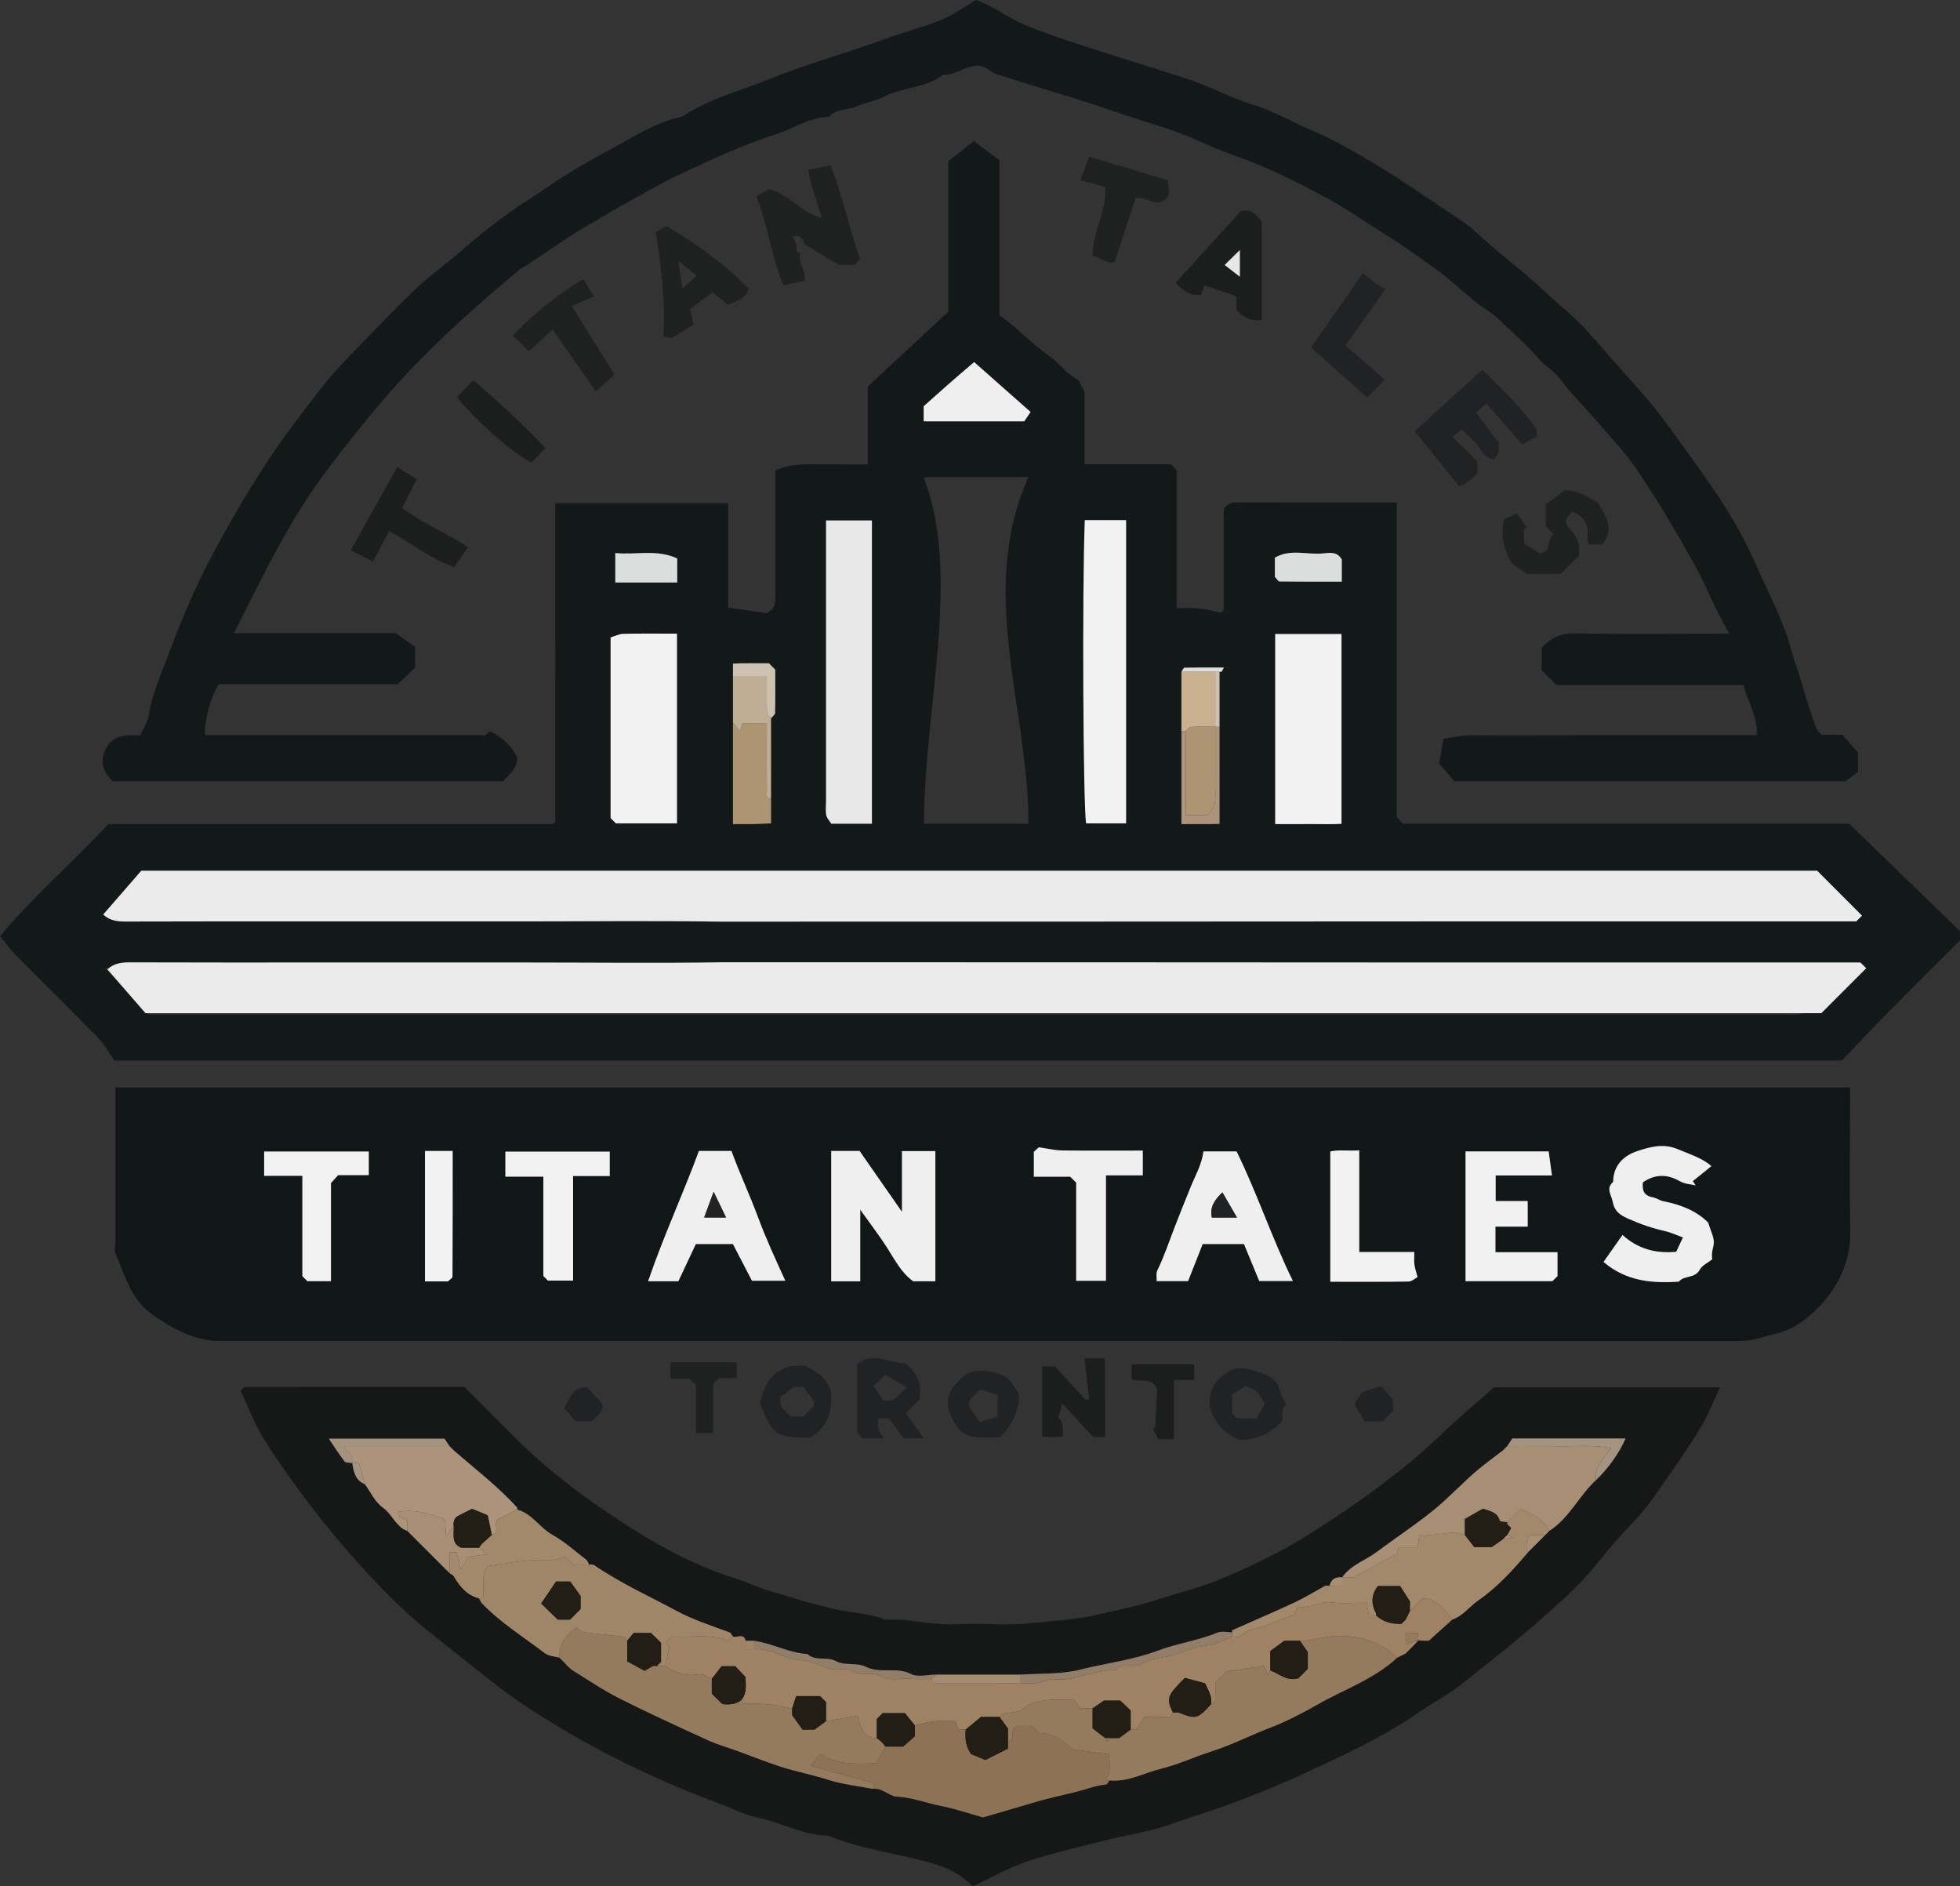
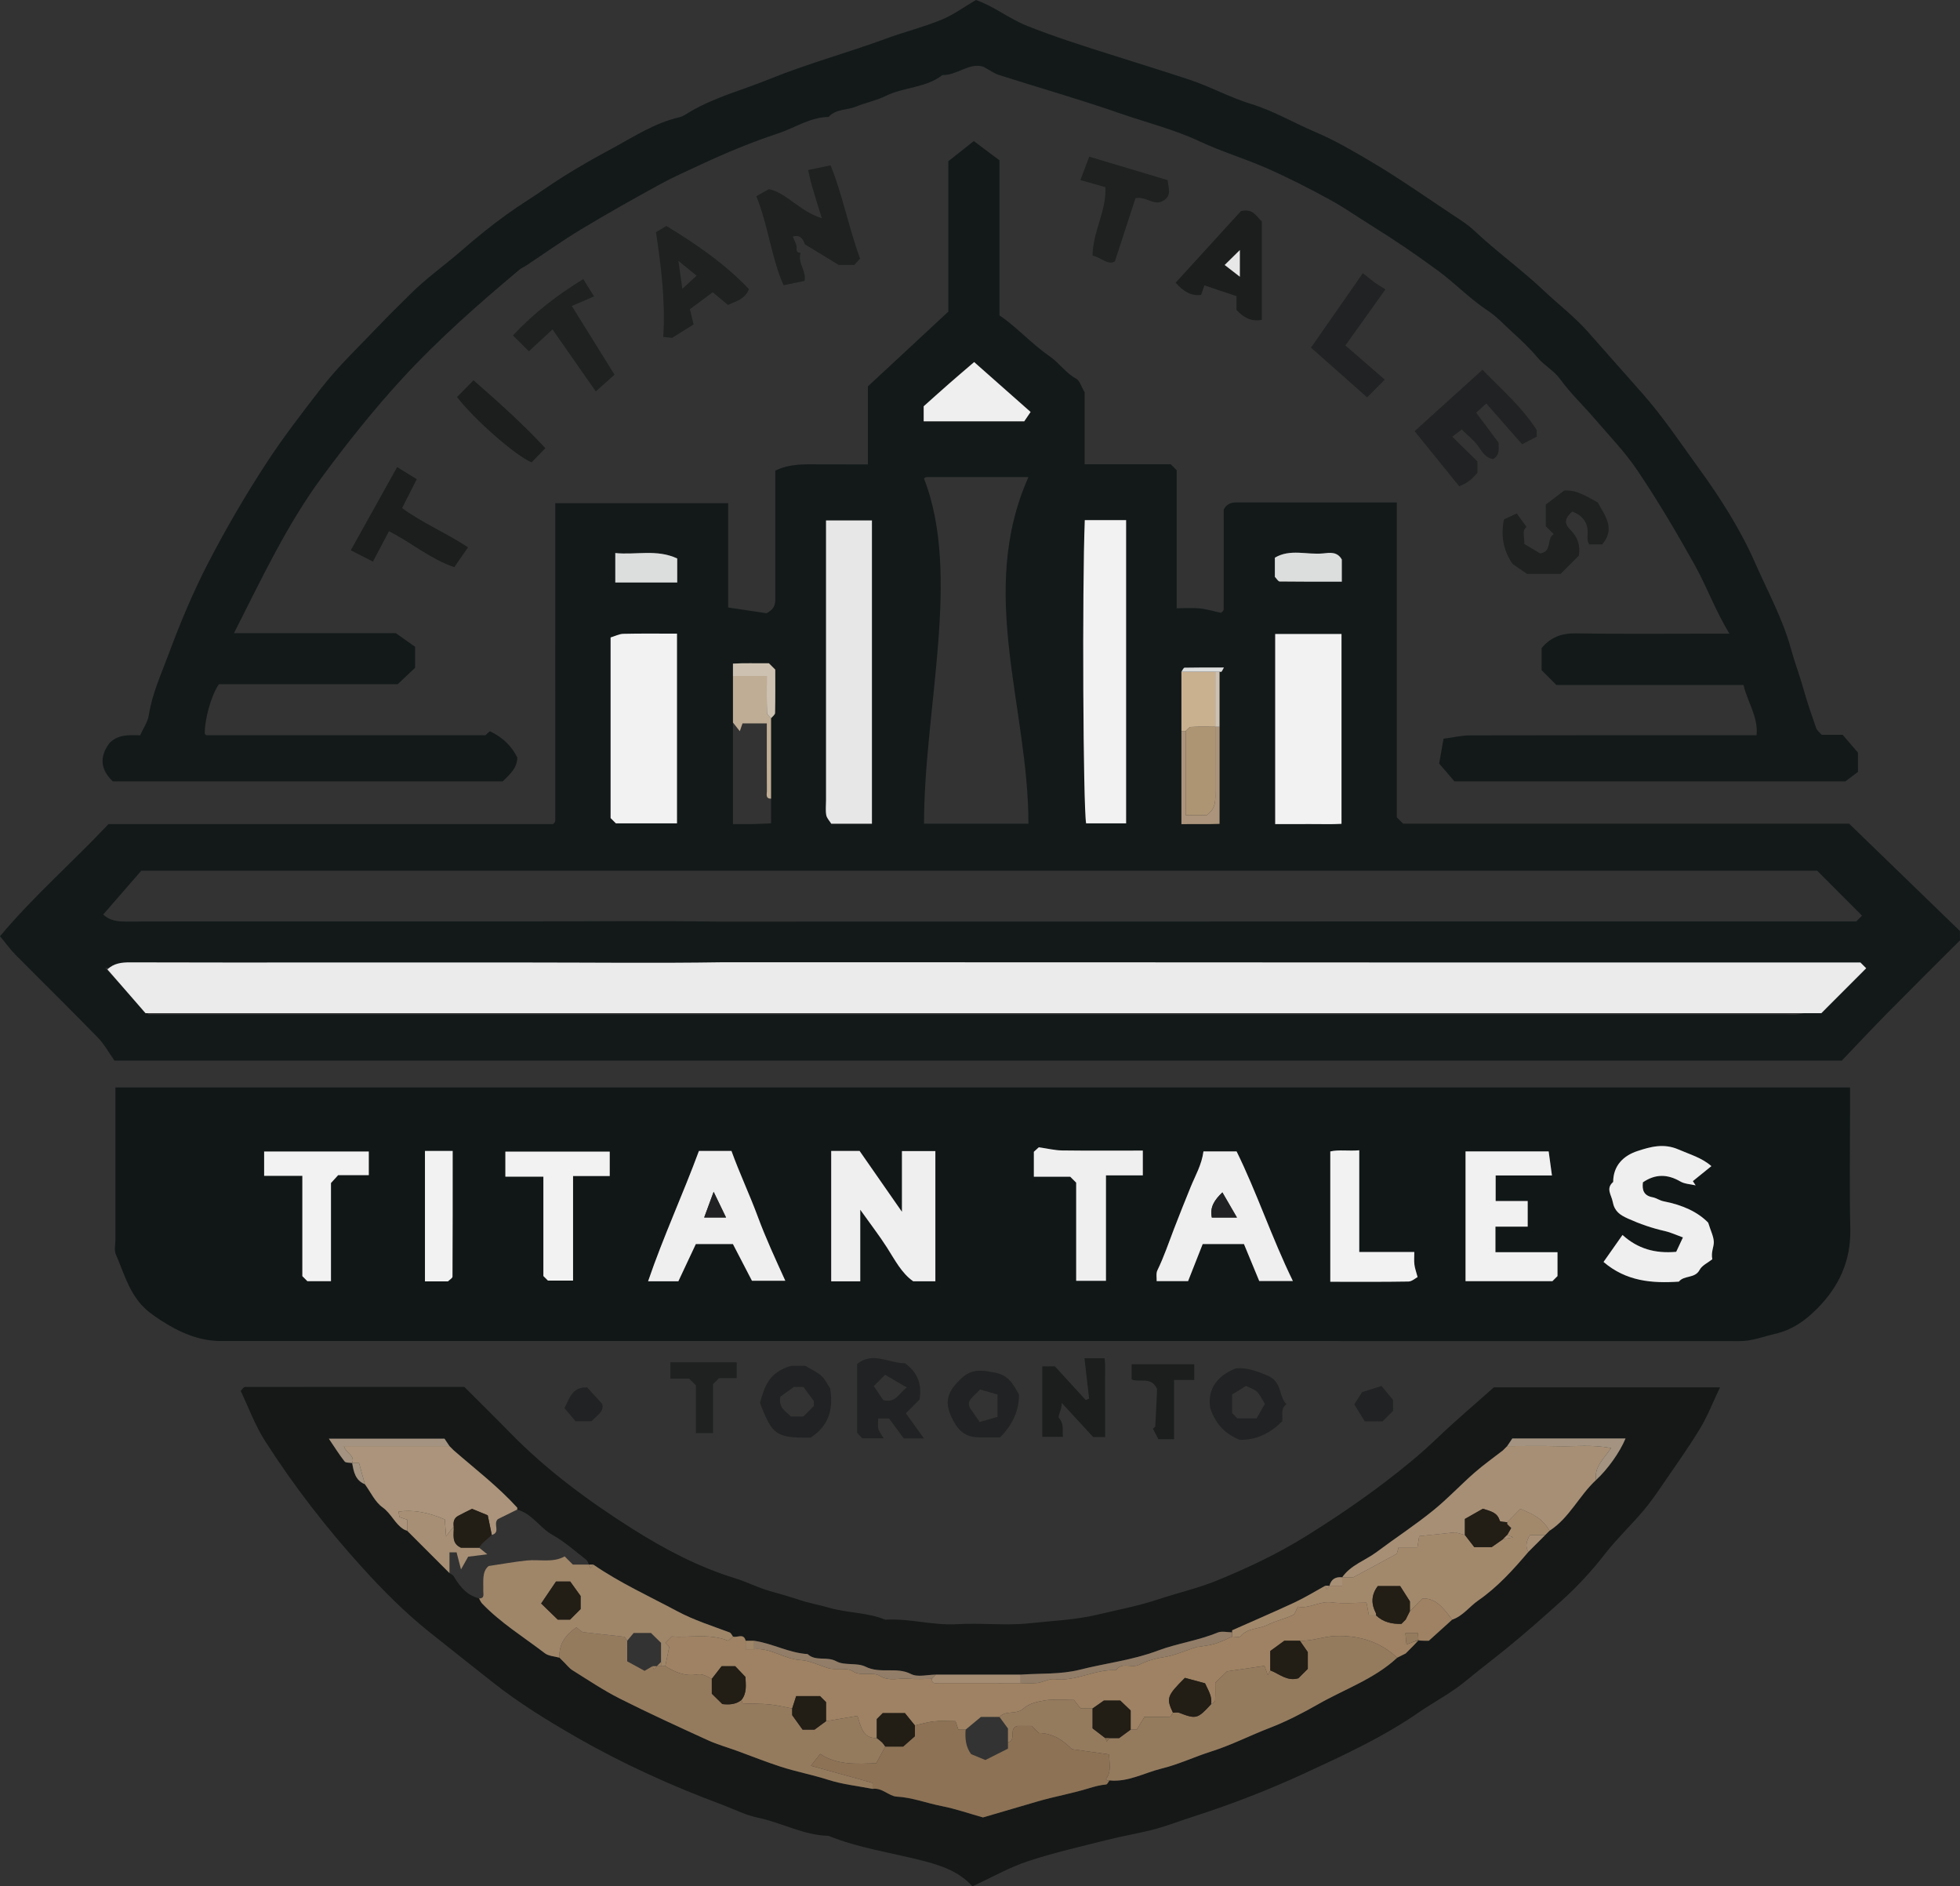
<svg xmlns="http://www.w3.org/2000/svg" id="Layer_2" data-name="Layer 2" viewBox="0 0 413.076 397.451">
  <rect x="0" y="0" width="413.076" height="397.451" fill="#333333" stroke="none" />
  <defs>
    <style>
      .cls-1 {
        fill: #f2f2f2;
      }

      .cls-1, .cls-2, .cls-3, .cls-4, .cls-5, .cls-6, .cls-7, .cls-8, .cls-9, .cls-10, .cls-11, .cls-12, .cls-13, .cls-14, .cls-15, .cls-16, .cls-17, .cls-18, .cls-19, .cls-20, .cls-21, .cls-22, .cls-23, .cls-24, .cls-25, .cls-26, .cls-27 {
        stroke-width: 0px;
      }

      .cls-2 {
        fill: #a39380;
      }

      .cls-3 {
        fill: #957b5e;
      }

      .cls-4 {
        fill: #a3896c;
      }

      .cls-5 {
        fill: #1b1e1d;
      }

      .cls-6 {
        fill: #151817;
      }

      .cls-7 {
        fill: #212223;
      }

      .cls-8 {
        fill: #221d15;
      }

      .cls-9 {
        fill: #1e2120;
      }

      .cls-10 {
        fill: #131919;
      }

      .cls-11 {
        fill: #111717;
      }

      .cls-12 {
        fill: #c9b08f;
      }

      .cls-13 {
        fill: #dcdddd;
      }

      .cls-14 {
        fill: #bfad95;
      }

      .cls-15 {
        fill: #a48c73;
      }

      .cls-16 {
        fill: #a78f75;
      }

      .cls-17 {
        fill: #ad9574;
      }

      .cls-18 {
        fill: #ab947b;
      }

      .cls-19 {
        fill: #cdc2b1;
      }

      .cls-20 {
        fill: #927d68;
      }

      .cls-21 {
        fill: #9e8263;
      }

      .cls-22 {
        fill: #8d7255;
      }

      .cls-23 {
        fill: #9f8669;
      }

      .cls-24 {
        fill: #f1f1f1;
      }

      .cls-25 {
        fill: #e8e7e7;
      }

      .cls-26 {
        fill: #ebebeb;
      }

      .cls-27 {
        fill: #f0eff0;
      }
    </style>
  </defs>
  <g id="Layer_1-2" data-name="Layer 1">
    <path class="cls-10" d="M0,197.266c7.164-8.563,15.452-15.724,22.864-23.634h93.689c.107-.099.235-.185.317-.302.076-.109.148-.252.148-.38.006-22.261.006-44.523.006-66.932h36.436v21.977c3.08.462,5.865.88,8.083,1.212,2.103-1.059,1.848-2.459,1.848-3.77,0-8.761,0-17.521,0-26.268,3.114-1.553,6.436-1.343,9.735-1.327,3.235.016,6.469.003,9.789.003v-16.44c5.627-5.227,11.312-10.51,16.95-15.748v-31.69c1.63-1.29,3.391-2.683,5.362-4.244,1.946,1.455,3.756,2.808,5.418,4.05v32.678c3.686,2.48,6.735,5.978,10.557,8.604,1.996,1.372,3.382,3.53,5.619,4.74.734.397,1.03,1.602,1.768,2.846v15.176h18.144l1.255,1.255v29.086c1.717,0,3.317-.128,4.886.037,1.522.159,3.013.619,4.447.931.199-.17.328-.249.413-.361.081-.106.163-.247.164-.373.008-7.111.007-14.221.007-21.046.844-1.519,1.99-1.496,3.216-1.493,10.985.028,21.97.016,33.262.016v66.345c.622.622.937.937,1.335,1.335h93.995c7.672,7.43,15.589,15.097,23.343,22.607l.018,1.973c-4.962,4.962-10.12,10.069-15.217,15.235-3.174,3.216-6.259,6.52-9.694,10.109H24.123c-1.219-1.716-2.164-3.483-3.509-4.862-5.702-5.85-11.539-11.57-17.287-17.376-1.09-1.101-2.003-2.377-3.328-3.969ZM257.014,141.535c.144,0,.35.06.42-.012.151-.156.232-.379.512-.879-2.887,0-5.589-.021-8.289.039-.229.005-.445.556-.667.853v32.117c2.879-.064,5.466.05,8.025-.073v-32.045ZM162.498,151.342c.297-.374.843-.742.852-1.122.07-3.057.039-6.117.039-9.132-.457-.457-.87-.869-1.343-1.343-2.492.051-5.053-.079-7.573.079v33.807c1.592,0,2.905.02,4.217-.006,1.276-.025,2.551-.095,3.808-.144v-5.2c0-5.647,0-11.294,0-16.94ZM225.932,194.177c53.639-.055,107.278-.038,160.917-.038h4.36l1.215-1.215c-3.139-3.143-6.278-6.286-9.45-9.463H29.775c-2.645,3.042-5.394,6.204-8.024,9.227,1.378,1.3,3.001,1.485,4.776,1.479,13.818-.052,27.637-.028,41.455-.028h41.901c13.818,0,27.639-.167,41.454.047M180.557,203.815c-51.393.245-102.788.131-154.182.131h-4.196c3.383,3.636,6.387,6.866,9.124,9.808h345.039c.891,0,1.812.142,2.667-.034,1.206-.248,2.688-.4,3.482-1.176,2.594-2.533,5.567-4.763,7.599-8.598h-4.829c-49.612,0-99.224.022-148.836-.039l-55.868-.092ZM216.744,173.555c0-24.556-10.809-48.742,0-73.034-7.251,0-14.358,0-21.465.006-.128,0-.271.072-.38.148-.117.082-.202.209-.155.158,7.906,20.35,0,48.483,0,72.721h22ZM183.762,173.553v-63.894h-9.673v58.976c0,1.039-.13,2.1.047,3.107.113.642.683,1.203,1.055,1.811h8.571ZM268.752,133.587v40.045c2.497,0,4.852.016,7.206-.004,2.313-.02,4.636.084,6.768-.048v-39.993h-13.974ZM237.33,109.592h-8.706c-.573,14.432-.351,60.159.278,63.886h8.428v-63.886ZM129.8,173.48h12.877v-39.969c-3.904,0-7.605-.053-11.302.037-.916.022-1.821.507-2.689.767v38.052l1.114,1.114ZM194.67,88.773h21.192c.461-.679.848-1.249,1.338-1.972-4.067-3.595-7.967-7.042-11.896-10.515-1.876,1.614-3.634,3.103-5.366,4.622-1.852,1.624-3.68,3.275-5.268,4.691v3.173ZM282.792,117.892c-.964-1.726-2.548-1.434-3.946-1.292-3.371.344-6.948-1.022-10.165.905v4.043c.386.386.695.966,1.011.97,4.34.06,8.68.04,13.1.04v-4.667ZM142.727,122.737v-5.067c-4.309-2.015-8.681-.7-13.053-1.147v6.214h13.053Z" />
    <path class="cls-10" d="M103.248,154.065q3.982,1.893,5.771,5.535c-.004,2.226-1.566,3.557-3.065,5.035H23.768c-2.641-2.526-2.808-5.172-.753-8.006,1.745-1.883,4.079-1.782,6.517-1.701.66-1.478,1.609-2.808,1.832-4.249.707-4.578,2.633-8.694,4.219-12.975,2.442-6.589,5.153-13.049,8.377-19.263,3.703-7.135,7.755-14.085,12.157-20.834,3.553-5.446,7.526-10.586,11.485-15.703,3.752-4.849,8.286-9.097,12.522-13.565,2.044-2.156,4.198-4.207,6.293-6.315,3.362-3.382,7.282-6.108,10.851-9.226,3.146-2.748,6.367-5.359,9.751-7.777,2.618-1.87,5.367-3.555,8.016-5.383,4.471-3.083,9.208-5.793,13.949-8.348,4.554-2.454,8.999-5.398,14.198-6.585.779-.178,1.485-.719,2.197-1.138,5.262-3.094,11.163-4.62,16.759-6.896,8.042-3.27,16.421-5.53,24.553-8.522,3.873-1.425,7.91-2.429,11.722-3.991,2.544-1.042,4.822-2.733,7.264-4.16,3.779,1.297,6.969,3.931,10.847,5.473,5.514,2.193,11.148,3.992,16.763,5.775,5.779,1.835,11.585,3.624,17.343,5.522,4.423,1.458,8.571,3.774,13.019,5.126,4.789,1.456,9.05,4.014,13.599,5.933,4.008,1.691,7.891,3.97,11.683,6.206,5.892,3.475,11.5,7.433,17.209,11.216,1.527,1.012,3.121,1.987,4.444,3.234,4.754,4.482,10.07,8.294,14.829,12.794,3.061,2.894,6.468,5.49,9.26,8.653,3.828,4.335,7.668,8.671,11.497,12.998,4.371,4.941,7.976,10.391,11.82,15.675,4.575,6.289,8.795,12.902,11.918,20.012,2.644,6.019,5.844,11.819,7.596,18.264.75,2.76,1.812,5.482,2.585,8.277.77,2.785,1.725,5.52,2.677,8.251.178.512.722.896,1.154,1.408h4.428c.96,1.119,1.914,2.231,3.23,3.766v4.051c-.57.43-1.392,1.049-2.647,1.995h-82.403c-.807-.939-1.762-2.05-3.221-3.747.194-1.103.528-3.007.918-5.23,2.007-.266,3.801-.706,5.597-.711,18.574-.051,37.149-.031,55.724-.031h4.664c.362-3.929-1.946-6.996-2.758-10.579h-39.431c-1.102-1.102-2.048-2.048-3.117-3.117v-4.662c1.826-2.228,4.133-3.146,7.149-3.098,9.656.155,19.317.058,28.975.058h3.445c-3.018-4.986-4.767-9.926-7.32-14.501-3.792-6.794-7.753-13.49-12.093-19.928-2.64-3.916-5.987-7.361-9.077-10.966-2.364-2.759-5.041-5.278-7.161-8.207-1.357-1.875-3.361-2.868-4.793-4.584-1.612-1.931-3.47-3.675-5.337-5.371-1.7-1.544-3.207-3.227-5.211-4.548-3.696-2.436-6.819-5.721-10.4-8.355-4.514-3.321-9.157-6.488-13.917-9.444-2.944-1.828-5.778-3.823-8.841-5.505-4.482-2.462-8.985-4.755-13.686-6.802-4.551-1.982-9.318-3.401-13.77-5.495-5.407-2.543-11.153-3.953-16.729-5.892-8.458-2.941-17.084-5.399-25.62-8.121-1.037-.331-1.959-1.024-3.269-1.731-2.918-.967-5.513,1.818-8.635,1.757-3.526,2.733-8.142,2.507-11.994,4.414-1.956.969-4.175,1.391-6.206,2.228-1.909.786-4.241.447-5.784,2.18-3.895.049-7.074,2.288-10.604,3.454-5.489,1.814-10.818,4.013-16.051,6.453-2.99,1.395-6.024,2.719-8.913,4.302-5.581,3.058-11.135,6.176-16.584,9.462-3.95,2.382-7.71,5.077-11.559,7.625-.462.306-1.003.508-1.422.86-8.648,7.256-17.135,14.699-24.776,23.024-6.004,6.541-11.528,13.473-16.813,20.636-7.388,10.014-12.624,21.164-18.201,32.159-.103.203-.199.41-.382.787h34.094c1.491,1.053,2.763,1.952,4.064,2.871v4.428c-1.021.962-2.081,1.962-3.67,3.46h-37.673c-1.589,2.217-3.033,7.391-2.983,10.441.106.102.203.274.321.291.291.043.592.014.89.014h57.493c.149,0,.314.041.441-.011.127-.052.211-.201.322-.299.206-.182.417-.357.624-.533Z" />
    <path class="cls-6" d="M204.937,397.451c-2.835-3.154-6.601-4.41-10.631-5.44-6.572-1.679-13.346-2.624-19.681-5.198-5.261-.121-9.886-2.786-14.943-3.836-2.555-.53-5.137-1.857-7.714-2.815-10.454-3.89-20.617-8.49-30.287-14.025-6.179-3.537-12.277-7.274-17.906-11.738-4.481-3.554-8.982-7.078-13.442-10.657-5.086-4.081-9.638-8.672-13.957-13.428-7.55-8.315-14.45-17.218-20.51-26.694-2.129-3.329-3.506-7.14-5.139-10.55.408-.473.488-.602.601-.687.107-.08.248-.161.374-.161,15.306-.007,30.612-.007,46.151-.007,3.124,3.124,6.399,6.333,9.601,9.614,7.743,7.933,16.635,14.485,25.927,20.354,6.709,4.238,13.809,7.979,21.553,10.359,2.433.748,4.811,1.99,7.338,2.699,2.126.596,4.253,1.2,6.346,1.899,1.992.665,4.085,1.017,6.046,1.59,3.917,1.143,8.072.977,11.867,2.516.128.052.295.012.443.006,4.96-.21,9.789,1.265,14.792.96,5.034-.307,10.146.349,15.141-.187,4.807-.516,9.73-.705,14.395-1.817,4.281-1.021,8.639-1.84,12.879-3.25,4.037-1.343,8.332-2.326,12.215-3.91,6.474-2.64,12.84-5.641,18.872-9.391,5.745-3.571,11.289-7.322,16.668-11.411,3.801-2.889,7.455-5.878,10.903-9.178,3.802-3.639,7.831-7.04,11.99-10.749h47.665c-1.46,3.065-2.582,5.99-4.176,8.63-2.386,3.951-5.079,7.719-7.692,11.531-1.358,1.981-2.713,3.984-4.266,5.809-2.642,3.106-5.623,5.936-8.122,9.147-2.708,3.48-5.666,6.708-8.909,9.642-3.848,3.48-7.737,6.92-11.773,10.202-2.886,2.347-5.849,4.592-8.704,6.95-3.079,2.543-6.591,4.322-9.824,6.562-7.507,5.199-15.815,9.03-24.084,12.844-7.608,3.509-15.435,6.549-23.414,9.103-3.016.965-5.974,2.152-9.057,2.901-2.981.725-6.014,1.241-8.988,1.993-5.641,1.426-11.339,2.704-16.853,4.526-3.892,1.286-7.52,3.367-11.697,5.292ZM280.197,334.12h-.892c-2.168,1.189-4.279,2.498-6.515,3.541-4.33,2.02-8.731,3.89-13.095,5.839-.055.025-.007.28-.007.428-1.033,0-2.196-.312-3.078.053-4.092,1.696-8.542,2.279-12.602,3.807-5.375,2.023-10.998,2.642-16.463,4.025-3.979,1.007-8.281.733-12.44,1.03h-17.833c-1.776,0-3.86.599-5.266-.122-3.099-1.591-6.491.006-9.592-1.551-1.794-.901-4.426-.183-6.161-1.138-2-1.102-4.35.085-6.05-1.519-3.931-.237-7.419-2.255-11.273-2.802h-1.783c-.418-1.718-1.797-.552-2.675-.892-.234-.297-.408-.754-.711-.867-3.715-1.393-7.503-2.578-11.029-4.466-5.946-3.184-12.106-5.979-17.685-9.824h-.892c-.206-.354-.33-.815-.63-1.046-2.326-1.786-4.537-3.798-7.078-5.209-2.717-1.509-4.306-4.503-7.45-5.335,0-.146.063-.349-.009-.429-4.055-4.461-8.841-8.112-13.366-12.053-.297-.297-.594-.594-.892-.892-.392-.583-.783-1.167-1.048-1.561h-24.375c1.251,1.844,2.203,3.377,3.312,4.785.26.33,1.054.239,1.603.342.315,1.832.653,3.65,2.675,4.458,1.215,1.661,2.133,3.74,3.724,4.873,1.842,1.312,2.597,3.474,4.454,4.632.223.139.492.203.739.302.297.297.594.594.892.892,2.675,2.675,5.35,5.35,8.025,8.024.297.217.7.371.875.662,1.682,2.79,3.095,4.047,5.366,4.687.205.354.35.765.624,1.052,3.918,4.102,8.758,7.056,13.217,10.48.803.617,2.055.648,3.1.95.297.297.594.594.892.892.614.594,1.147,1.319,1.856,1.761,3.28,2.044,6.503,4.22,9.945,5.957,6.099,3.078,12.32,5.916,18.535,8.758,1.982.906,4.105,1.501,6.16,2.249,3.082,1.122,6.13,2.344,9.248,3.355,3.268,1.06,6.656,1.684,9.942,2.742,3.028.975,6.262,1.31,9.405,1.927,2.004-.313,3.466,1.542,5.058,1.627,3.315.177,6.322,1.375,9.484,1.991,2.963.577,5.842,1.587,8.727,2.397,3.744-1.096,7.577-2.213,11.406-3.342,3.597-1.06,7.313-1.692,10.877-2.795,1.24-.384,2.403-.689,3.672-.81.261-.025.474-.555.709-.852,3.938.397,7.329-1.606,10.973-2.498,3.617-.885,6.99-2.504,10.499-3.613,4.222-1.334,8.116-3.348,12.208-4.922,3.572-1.374,7.02-3.153,10.352-5.053,5.576-3.18,11.79-5.291,16.601-9.77.594-.297,1.189-.594,1.783-.892.297-.297.594-.594.892-.892.594-.594,1.189-1.189,1.783-1.783.733,0,1.467,0,2.2,0,1.645-1.486,3.289-2.972,4.934-4.457,2.263-.754,3.617-2.741,5.464-4.018,4.119-2.85,7.388-6.492,10.586-10.247,1.189-1.189,2.378-2.378,3.567-3.566l.892-.892c4.2-2.714,6.244-7.403,9.808-10.699,2.399-2.182,5.015-5.834,6.211-8.744h-23.856c-.302.45-.69,1.031-1.079,1.611-.297.297-.594.594-.892.892-2.012,1.566-4.104,3.04-6.016,4.718-2.937,2.578-5.594,5.431-8.659,7.918-3.85,3.125-7.98,5.809-11.927,8.767-2.41,1.806-5.465,2.732-7.281,5.344-1.383-.143-2.326.375-2.675,1.783Z" />
    <path class="cls-9" d="M168.74,53.266c-.717,2.091,1.251,3.79.833,5.917-1.3.268-2.637.544-4.433.914-2.549-5.666-3.169-12.349-5.743-18.758.787-.439,1.43-.798,2.659-1.484,3.713.76,6.562,4.743,11.137,6.115-.694-2.267-1.416-4.548-2.086-6.843-.311-1.065-.521-2.158-.794-3.311,1.576-.325,2.907-.6,4.733-.977,2.484,6.073,3.782,12.993,6.216,19.643-.35.385-.734.809-1.215,1.339h-3.278c-2.613-1.588-4.875-2.963-7.137-4.338-.409-1.163-.962-2.1-2.558-1.621.284.666.591,1.225.758,1.823.172.621-.31,1.571.909,1.581Z" />
    <path class="cls-7" d="M311.381,97.225v2.366q-1.668,2.103-3.857,2.858c-3.022-3.735-6.148-7.598-9.388-11.601,4.554-4.122,9.308-8.424,14.297-12.939,4.026,4.144,8.328,7.835,11.455,12.73v1.364c-.899.467-1.85.961-3.098,1.61-2.449-2.789-4.9-5.581-7.543-8.592-.741.669-1.348,1.218-2.142,1.935,1.606,2.144,3.129,4.177,4.745,6.336-.064,1.063.411,2.495-1.188,3.446-1.414-.247-2.174-1.289-3.001-2.544-.879-1.333-2.244-2.346-3.594-3.696-.727.553-1.465,1.114-1.992,1.515,2.058,2.022,3.932,3.864,5.304,5.213Z" />
    <path class="cls-5" d="M265.931,67.398c-2.354.414-3.853-.536-5.333-2.089v-2.911c-2.303-.772-4.495-1.507-6.755-2.265-.302.847-.485,1.361-.714,2.005-2.137.269-3.714-.73-5.362-2.571,4.707-5.16,9.386-10.289,13.766-15.09,2.558-.613,3.258,1.154,4.397,2.168v20.752ZM261.302,52.684c-1.122,1.105-2.129,2.095-3.198,3.147.838.649,1.8,1.394,3.198,2.478v-5.625Z" />
    <path class="cls-9" d="M138.242,48.92c.571-.339,1.186-.704,2.208-1.312,6.111,3.735,12.256,7.894,17.389,13.299-.853,2.235-2.83,2.557-4.416,3.352-1.086-.905-2.236-1.863-3.217-2.681-1.568,1.167-3.101,2.308-4.804,3.576.258,1.073.516,2.141.772,3.205-1.523.953-3.05,1.91-4.527,2.835l-1.86-.201c.453-7.367-.398-14.596-1.545-22.073ZM142.973,54.958c.34,2.403.571,4.04.832,5.886.99-.905,1.89-1.728,3.008-2.75-1.286-1.05-2.313-1.888-3.84-3.136Z" />
    <path class="cls-9" d="M331.377,107.773c-1.529,1.298-1.843,2.464-.435,3.834,1.519,1.478,2.163,3.305,1.809,5.464-1.228,1.228-2.485,2.485-3.85,3.85h-7.077c-.862-.594-1.888-1.301-3.037-2.093-1.826-2.625-2.57-5.708-1.832-9.381.703-.33,1.571-.737,2.699-1.266.767,1.058,1.444,1.991,2.072,2.858-1.052.714-.381,2.124-.48,3.564,1.133.679,2.321,1.391,3.344,2.004,2.632-.39,1.264-3.186,2.861-4.054-.524-.524-1.048-1.048-1.675-1.675v-4.569c.927-.704,2.094-1.59,3.896-2.958,1.973-.072,3.131.281,7.074,2.52,1.463,2.773,3.791,5.434.933,8.83h-2.761c-.123-.302-.286-.549-.315-.811-.049-.439-.04-.889-.009-1.331.167-2.386-1.024-3.901-3.216-4.785Z" />
    <path class="cls-5" d="M98.638,115.32c-1.15,1.66-1.935,2.793-2.894,4.177-4.975-1.66-9.047-5.181-13.769-7.567-1.165,2.206-2.251,4.261-3.379,6.396-1.596-.815-3.001-1.532-4.668-2.383,3.245-5.825,6.45-11.578,9.767-17.532,1.504.929,2.779,1.716,4.137,2.555-1.055,2.078-1.988,3.916-3.089,6.085,4.272,3.139,9.268,5.209,13.896,8.27Z" />
    <path class="cls-9" d="M239.308,41.775c-1.359,4.16-2.763,8.46-4.343,13.298-1.362.887-2.858-.746-4.708-1.243.044-4.983,3.003-9.537,2.699-14.403-2.009-.566-3.716-1.046-5.266-1.482.717-1.893,1.346-3.552,1.872-4.939,5.644,1.69,11.148,3.338,16.51,4.944.219,1.79.847,3.283-.84,4.295-1.986,1.319-3.682-.978-5.924-.471Z" />
    <path class="cls-9" d="M111.468,74.019c-1.09-1.082-2.153-2.137-3.369-3.344,4.496-4.789,9.405-8.569,14.835-11.868.82,1.322,1.48,2.386,2.261,3.647-1.636.704-3.247,1.397-4.686,2.016,3.331,5.354,6.197,9.962,9.004,14.473-1.546,1.383-2.792,2.497-3.948,3.531-3.034-4.342-6.031-8.633-9.125-13.062-1.615,1.496-3.214,2.978-4.972,4.607Z" />
    <path class="cls-7" d="M291.847,79.992c-1.256,1.26-2.373,2.379-3.724,3.734-3.85-3.412-7.81-6.92-11.829-10.482,3.735-5.36,7.238-10.389,10.93-15.687.741.585,1.586,1.296,2.479,1.943.737.534,1.53.99,2.285,1.473-2.981,4.171-5.741,8.032-8.44,11.808,2.893,2.514,5.524,4.8,8.299,7.212Z" />
    <path class="cls-5" d="M96.318,83.655c1.104-1.121,2.153-2.186,3.477-3.531,5.088,4.461,10.269,9.049,15.143,14.31-1.13,1.164-2.054,2.116-2.901,2.988-3.214-1.281-12.056-8.986-15.719-13.767Z" />
-     <path class="cls-26" d="M225.932,194.177c53.639-.055,107.278-.038,160.917-.038h4.36c.489-.489.91-.91,1.215-1.215-3.139-3.143-6.278-6.286-9.45-9.463H29.775c-2.645,3.042-5.394,6.204-8.024,9.227,1.378,1.3,3.001,1.485,4.776,1.479,13.818-.052,27.637-.028,41.455-.028h41.901c13.818,0,27.639-.167,41.454.047l74.594-.009Z" />
    <path class="cls-25" d="M183.762,173.553h-8.571c-.372-.608-.941-1.169-1.055-1.811-.178-1.007-.047-2.069-.047-3.107v-58.976h9.673v63.894Z" />
    <path class="cls-1" d="M268.752,133.587h13.974v39.993c-2.132.132-4.455.028-6.768.048-2.354.02-4.709.004-7.206.004v-40.045Z" />
    <path class="cls-1" d="M237.33,109.592v63.886h-8.428c-.629-3.727-.851-49.454-.278-63.886h8.706Z" />
    <path class="cls-1" d="M129.8,173.48l-1.114-1.114v-38.052c.868-.26,1.773-.744,2.689-.767,3.697-.09,7.398-.037,11.302-.037v39.969h-12.877Z" />
    <path class="cls-27" d="M194.67,88.773v-3.173c1.588-1.416,3.416-3.067,5.268-4.691,1.732-1.519,3.49-3.008,5.366-4.622,3.929,3.473,7.829,6.92,11.896,10.515-.49.722-.877,1.292-1.338,1.972h-21.192Z" />
-     <path class="cls-17" d="M162.498,168.283v5.2c-1.257.05-2.532.12-3.808.144-1.312.025-2.625.006-4.217.006v-21.398c.458.582.916,1.164,1.443,1.833.197-.572.374-1.085.57-1.652h5.12c0,4.883-.011,9.586.012,14.288.003.642-.333,1.57.879,1.579Z" />
    <path class="cls-13" d="M282.792,117.892v4.667c-4.42,0-8.761.019-13.1-.04-.316-.004-.625-.584-1.011-.97v-4.043c3.218-1.927,6.794-.561,10.165-.905,1.398-.143,2.982-.434,3.946,1.292Z" />
    <path class="cls-14" d="M162.498,168.283c-1.212-.01-.876-.937-.879-1.579-.023-4.702-.012-9.405-.012-14.288h-5.12c-.195.567-.373,1.08-.57,1.652-.527-.669-.985-1.251-1.443-1.833v-9.808h7.133c0,2.783-.038,5.278.04,7.77.012.39.555.764.852,1.146v16.94Z" />
    <path class="cls-12" d="M248.989,154.017v-12.482h7.133v11.591c-1.718,0-3.439-.052-5.152.041-.377.02-.727.554-1.09.851h-.892Z" />
    <path class="cls-13" d="M142.727,122.737h-13.053v-6.214c4.372.447,8.744-.869,13.053,1.147v5.067Z" />
    <path class="cls-18" d="M248.989,154.017h.892v17.744h4.427c2.153-1.532,1.808-3.464,1.812-5.31.008-4.442.003-8.883.003-13.325h.892v20.454c-2.559.122-5.145.009-8.025.073v-19.635Z" />
    <path class="cls-19" d="M162.498,151.342c-.297-.381-.84-.755-.852-1.146-.078-2.492-.04-4.987-.04-7.77h-7.133v-2.601c2.521-.159,5.081-.028,7.573-.079.474.474.887.887,1.343,1.343,0,3.015.031,6.074-.039,9.132-.009.38-.555.748-.852,1.122Z" />
    <path class="cls-19" d="M257.014,153.125h-.892v-11.591h.892v11.591Z" />
    <path class="cls-13" d="M257.014,141.535h-8.025c.222-.297.439-.848.667-.853,2.7-.06,5.402-.039,8.289-.039-.28.5-.361.723-.512.879-.07.072-.276.012-.42.012Z" />
    <path class="cls-21" d="M154.473,344.819c.878.34,2.257-.826,2.675.892v1.783h1.783c3.501-.36,6.335,2.079,9.764,2.278,1.989.115,3.927,1.116,5.887,1.719,1.65.461,3.846-.197,5.091.611,1.982,1.287,4.091-.022,5.828,1.041,1.937,1.186,3.998.373,5.99.561,1.617.152,3.259.031,4.89.031.008,1.203.927.878,1.569.88,5.719.02,11.437.012,17.156.012,1.179,0,2.373.116,3.534-.032,1.222-.155,2.456-.933,3.607-.794,4.522.545,8.521-2.157,12.962-1.889,1.231-1.844,3.246-.366,4.838-1.147,1.558-.764,3.279-1.308,5.112-1.583,2.39-.358,4.678-1.402,7.01-2.151,3.525-.453,3.984-.563,7.521-2.212.592,0,1.484.25,1.726-.041,1.503-1.807,3.845-1.5,5.692-2.413,1.706-.844,3.618-1.265,5.355-2.058.49-.224.68-1.102,1.065-1.78,2.417.508,4.551-1.244,7.102-.909,2.438.32,4.951.069,7.371.069.205,1.084.358,1.895.506,2.675h1.5c1.507,1.423,3.346,1.849,5.35,1.783l.892-.892c.297-.594.594-1.189.892-1.783.837-.847,1.674-1.694,2.652-2.684,2.996-.104,4.561,2.284,6.264,4.468-1.645,1.486-3.289,2.972-4.933,4.458-.733,0-1.467,0-2.191-.096-.019-.444-.062-.981-.104-1.504h-2.637c.094.962.168,1.729.231,2.38.965-.372,1.702-.656,2.509-.876-.604.69-1.198,1.285-1.793,1.879l-.892.892c-.594.297-1.189.594-1.783.892-3.64-3.349-7.867-4.694-12.86-4.576-2.64.062-5.051,1.11-7.648,1.009h-3.288c-1.463,1.068-2.271,1.658-2.954,2.156v4.085c-.139.274-.279.548-.515,1.011-.295-.812-.482-1.324-.715-1.965-2.814.415-5.588.824-7.893,1.163-.883.858-1.499,1.457-2.469,2.399,0,.911.042,2.371-.04,3.823-.014.249-.554.468-.852.701.309-1.661-.625-2.968-1.268-4.419-1.432-.385-2.905-.781-4.239-1.14-3.792,3.777-3.961,4.297-2.518,7.342-.22.297-.429.842-.661.852-1.714.073-3.433.04-5.347.04-.515.849-1.068,1.761-1.62,2.674-.429,0-.859,0-1.289,0v-4.034c-.714-.682-1.457-1.392-2.194-2.095h-3.443c-.999.699-1.693,1.185-2.388,1.671h-2.519c-.419-.53-.965-1.223-1.408-1.783-2.167,0-4.13-.215-6.019.066-1.598.238-3.459.674-4.578,1.703-1.562,1.437-3.754.293-5.094,1.798h-3.918c-1.233,1.026-2.224,1.85-3.215,2.675h-1.535c-.275-.806-.447-1.312-.607-1.783-1.587,0-3.067-.116-4.52.034-1.361.14-2.693.561-4.038.858-.776-.958-1.552-1.915-2.101-2.593h-4.669c-.391.391-.699.699-1.255,1.255v4.012c-3.056.066-3.314-2.432-4.084-4.677-2.24.376-4.428.743-6.616,1.111v-4.012c-.573-.573-.883-.883-1.265-1.265h-5.033c-.262.817-.549,1.71-.836,2.603-1.61-.297-3.21-.706-4.833-.862-1.845-.177-3.712-.116-5.567-.209-.111-.006-.2-.464-.299-.712,1.207-1.494.908-3.244.849-4.862-.764-.802-1.478-1.552-2.152-2.258h-2.871c-.659.848-1.364,1.756-2.068,2.662-.993-.468-1.863-1.144-3.129-.92-2.459.435-4.633-.478-6.679-1.754.277-1.34.554-2.681.838-4.054-.241-.258-.528-.565-.816-.872.427-.427.84-.84,1.34-1.34,3.874.303,7.911-.663,11.803.866.223.088.728-.545,1.102-.842Z" />
    <path class="cls-3" d="M273.956,345.711c2.597.101,5.009-.947,7.648-1.009,4.993-.118,9.22,1.227,12.86,4.576-4.811,4.479-11.025,6.589-16.601,9.77-3.332,1.9-6.78,3.678-10.352,5.053-4.092,1.574-7.985,3.588-12.208,4.922-3.509,1.109-6.882,2.728-10.499,3.613-3.644.892-7.035,2.895-10.973,2.498-.147,0-.31.04-.436-.011-.125-.051-.313-.273-.303-.285,1.182-1.486.688-3.161.665-5.185-2.54-.357-5.025-.707-7.841-1.103-1.725-1.726-3.928-3.398-6.979-3.405-.519-.519-1.038-1.038-1.479-1.479h-3.043c-1.949.46-.112,3.059-1.983,3.444v-2.917c-.634-.865-1.209-1.649-1.783-2.433,1.34-1.504,3.532-.361,5.094-1.798,1.119-1.029,2.979-1.464,4.578-1.703,1.889-.282,3.852-.066,6.019-.066.442.56.989,1.253,1.408,1.783h2.519v4.193c.947.725,1.811,1.387,2.675,2.049.098.246.196.493.294.739.199-.246.399-.493.598-.739h2.022c.874-.64,1.655-1.212,2.436-1.783.43,0,.86,0,1.289,0,.552-.913,1.106-1.825,1.62-2.674,1.914,0,3.632.034,5.347-.04.232-.01.441-.555.661-.852.444,0,.938-.129,1.324.02,3.538,1.368,3.881,1.29,6.701-1.803.297-.233.838-.452.852-.701.082-1.453.04-2.912.04-3.823.97-.942,1.586-1.541,2.469-2.399,2.305-.34,5.079-.749,7.893-1.163.233.641.42,1.153.715,1.965.236-.463.375-.737.515-1.011,1.903.713,3.524,2.362,5.923,1.656l1.983-1.982v-3.53c-.702-1.005-1.183-1.695-1.664-2.384Z" />
    <path class="cls-3" d="M140.207,351.061c2.046,1.276,4.22,2.189,6.679,1.754,1.266-.224,2.136.452,3.129.92v3.129c.727.715,1.465,1.44,2.221,2.183,1.411.154,2.813.113,4.021-.854.099.248.188.706.299.712,1.855.093,3.722.032,5.567.209,1.624.156,3.223.565,4.833.862,0,.735,0,1.47,0,1.408,1.007,1.404,1.681,2.343,2.189,3.05h2.518c.843-.619,1.635-1.201,2.427-1.783,2.188-.367,4.376-.735,6.616-1.111.77,2.245,1.028,4.743,4.084,4.677.37.297.764.57,1.101.9.264.257.457.586.682.884-.656,1.21-1.311,2.42-1.901,3.508-4.256.155-8.251.416-11.811-1.961-.652.831-1.161,1.478-1.961,2.496,4.61,1.281,8.799,2.444,12.998,3.611v1.261c-3.143-.617-6.377-.952-9.405-1.927-3.287-1.058-6.675-1.682-9.942-2.742-3.117-1.011-6.166-2.233-9.248-3.355-2.055-.748-4.179-1.343-6.16-2.249-6.214-2.842-12.436-5.68-18.535-8.758-3.441-1.737-6.664-3.913-9.945-5.957-.709-.442-1.242-1.167-1.856-1.761-.297-.297-.594-.594-.892-.892-.182-2.88,1.281-4.81,3.559-6.399.557.4.979.949,1.465,1.012,2.837.372,5.692.61,8.532.964.268.033.475.559.711.856v4.332c1.432.782,2.637,1.44,3.667,2.003.725-.424,1.204-.705,1.683-.985.098.246.196.493.294.739.199-.246.399-.493.598-.739h1.783Z" />
    <path class="cls-22" d="M183.898,376.917v-1.261c-4.199-1.167-8.388-2.33-12.998-3.611.8-1.018,1.308-1.665,1.961-2.496,3.561,2.377,7.556,2.115,11.811,1.961.59-1.088,1.245-2.298,1.901-3.508h3.768c1.066-.939,1.809-1.592,2.474-2.177v-2.281c1.345-.297,2.677-.718,4.038-.858,1.453-.149,2.932-.034,4.52-.034.16.471.333.977.607,1.783h1.535c-.148,1.847.002,3.627,1.155,5.163,1.007.414,1.999.822,3.007,1.237,1.655-.834,3.209-1.617,4.755-2.395v-1.33c1.871-.385.034-2.984,1.983-3.444h3.043c.441.441.96.96,1.479,1.479,3.051.008,5.253,1.679,6.979,3.405,2.816.396,5.301.745,7.841,1.103.023,2.025.517,3.699-.665,5.185-.01.012.178.234.303.285.126.051.289.011.436.011-.235.297-.448.827-.709.852-1.269.121-2.431.426-3.672.81-3.564,1.103-7.28,1.734-10.877,2.795-3.83,1.129-7.663,2.246-11.406,3.342-2.884-.81-5.763-1.82-8.727-2.397-3.162-.615-6.169-1.813-9.484-1.991-1.592-.085-3.054-1.94-5.058-1.627Z" />
    <path class="cls-23" d="M140.207,351.061h-.892v-4.913c-.727-.715-1.466-1.44-2.124-2.087h-3.645c-.578.699-.971,1.174-1.365,1.65-.235-.297-.442-.823-.711-.856-2.84-.354-5.695-.591-8.532-.964-.486-.064-.908-.612-1.465-1.012-2.278,1.589-3.741,3.519-3.559,6.399-1.045-.302-2.297-.334-3.1-.95-4.459-3.424-9.299-6.378-13.217-10.48-.275-.287-.419-.699-.624-1.052,1.229-.013.859-.953.879-1.598.063-1.969-.332-4.048,1.133-5.238,2.943-.436,5.471-.903,8.021-1.164,2.702-.276,5.522.527,8.004-.863.636.638,1.255,1.259,1.724,1.729h3.423c.098.246.196.493.294.739l.598-.739c5.579,3.844,11.739,6.64,17.685,9.824,3.526,1.888,7.314,3.073,11.029,4.466.303.114.477.57.711.867-.374.297-.879.929-1.102.842-3.891-1.529-7.928-.564-11.803-.866-.5.5-.913.913-1.34,1.34.287.307.575.615.816.872-.284,1.373-.561,2.713-.838,4.054ZM120.144,341.253c.735-.735,1.47-1.47,2.217-2.217v-2.767c-.998-1.389-1.677-2.335-2.184-3.041h-2.996c-.974,1.439-2.062,3.046-3.131,4.626,1.335,1.297,2.397,2.329,3.498,3.398.814,0,1.705,0,2.596,0Z" />
    <path class="cls-4" d="M306.056,341.253c-1.704-2.184-3.268-4.572-6.264-4.468-.978.99-1.815,1.837-2.652,2.684v-2.068c-1.009-1.583-1.631-2.558-2.052-3.218h-4.713c-1.421,1.885-1.418,3.782-.377,5.745.06.114.008.287.008.432h-1.5c-.147-.78-.301-1.59-.506-2.675-2.42,0-4.933.251-7.371-.069-2.551-.335-4.685,1.417-7.102.909-.385.679-.575,1.557-1.065,1.78-1.736.793-3.648,1.215-5.355,2.058-1.847.913-4.189.606-5.692,2.413-.242.291-1.134.041-1.726.041v-.892c0-.148-.048-.403.007-.428,4.364-1.949,8.765-3.819,13.095-5.839,2.236-1.043,4.347-2.352,6.515-3.541.098.246.196.493.294.739.199-.246.399-.493.598-.739h2.675v-1.783h2.33c3.483-1.88,6.372-3.439,9.175-4.953.131-.458.244-.852.39-1.364h3.956c.153-.951.284-1.763.381-2.36,2.611-.273,4.994-.521,7.587-.792.47.127,1.255.34,2.039.552.695.898,1.391,1.795,1.983,2.56h3.655c1.002-.7,1.694-1.184,2.387-1.668.566-.099,1.133-.198,2.173-.379-.784-.313-1.032-.413-1.281-.512.265-.465.529-.929.835-1.466-.215-.201-.54-.478-.825-.792-.071-.078-.011-.275-.011-.417.819-.839,1.639-1.678,2.76-2.825,2.248.888,4.72,1.98,6.157,4.608l-.892.892h-3.219q-1.297,2.056-.347,3.566c-3.198,3.755-6.467,7.397-10.586,10.247-1.846,1.278-3.2,3.264-5.464,4.018Z" />
    <path class="cls-16" d="M308.73,323.421c-.785-.212-1.569-.425-2.039-.552-2.593.271-4.976.519-7.587.792-.096.597-.227,1.409-.381,2.36h-3.956c-.146.511-.259.906-.39,1.364-2.803,1.513-5.692,3.073-9.175,4.953h-2.33c1.816-2.612,4.871-3.539,7.281-5.344,3.947-2.957,8.077-5.642,11.927-8.767,3.065-2.488,5.721-5.341,8.659-7.918,1.913-1.678,4.005-3.153,6.016-4.718l.892-.892c3.561,0,7.124-.071,10.683.02,3.577.091,7.196-.391,11.224.401-1.655,2.3-3.6,4.016-3.182,6.712-3.564,3.296-5.609,7.985-9.808,10.699-1.437-2.628-3.909-3.72-6.157-4.608-1.121,1.147-1.94,1.986-2.76,2.825-.547-.102-1.511-.088-1.576-.323-.499-1.808-1.988-2.012-3.548-2.535-1.295.736-2.605,1.48-3.792,2.155v3.378Z" />
    <path class="cls-18" d="M85.816,322.529c-.248-.099-.517-.163-.739-.302-1.857-1.158-2.612-3.32-4.454-4.632-1.591-1.134-2.508-3.212-3.724-4.873-.414-1.506-.828-3.011-1.226-4.458h-1.449c.675-1.626-1.433-2.131-1.718-3.566h22.226c.297.297.594.594.892.892,4.525,3.941,9.311,7.593,13.366,12.053.073.08.009.283.009.429-1.444.712-2.888,1.425-4.072,2.009-1.101,1.03.676,2.766-1.278,3.341-.299-1.449-.598-2.899-.856-4.15-1.309-.538-2.298-.945-3.308-1.36-1.053.531-2.025.983-2.96,1.501-.873.484-1.022,1.313-.901,2.226-.458.582-.916,1.164-1.607,2.043-.107-1.379-.193-2.483-.275-3.536q-5.395-2.323-9.75-1.638c.07.404.14.806.199,1.147.639.212,1.151.382,1.625.54v2.336Z" />
-     <path class="cls-4" d="M103.649,323.421c1.954-.575.177-2.311,1.278-3.341,1.184-.584,2.628-1.296,4.072-2.009,3.145.832,4.734,3.826,7.45,5.335,2.541,1.412,4.751,3.423,7.078,5.209.301.231.424.692.63,1.046h-3.423c-.468-.47-1.088-1.092-1.724-1.729-2.481,1.39-5.301.587-8.004.863-2.55.26-5.078.727-8.021,1.164-1.466,1.189-1.071,3.268-1.133,5.238-.021.645.35,1.585-.879,1.598-2.272-.641-3.684-1.897-5.366-4.687-.175-.291-.578-.445-.875-.662v-4.371h1.492c.247.952.472,1.818.934,3.6.823-1.462,1.185-2.106,1.507-2.678,1.114-.141,2.183-.276,4.035-.51-.99-.797-1.358-1.093-1.725-1.39.22-.297.404-.633.668-.884.649-.618,1.335-1.196,2.007-1.791Z" />
    <path class="cls-16" d="M100.974,326.096c.368.296.735.592,1.725,1.39-1.851.234-2.92.369-4.035.51-.322.572-.684,1.216-1.507,2.678-.462-1.782-.687-2.648-.934-3.6h-1.492v4.371l-8.025-8.024c-.297-.297-.594-.594-.892-.892v-2.336c-.474-.158-.986-.327-1.625-.54-.059-.341-.129-.743-.199-1.147q4.355-.685,9.75,1.638c.082,1.053.168,2.157.275,3.536.691-.878,1.149-1.461,1.607-2.043.104,1.616-.602,3.501,1.525,4.458h3.825Z" />
    <path class="cls-20" d="M259.689,343.928v.892c-3.537,1.648-3.995,1.759-7.521,2.212-2.332.749-4.619,1.792-7.01,2.151-1.834.275-3.554.819-5.112,1.583-1.592.781-3.607-.697-4.838,1.147-4.441-.268-8.44,2.434-12.962,1.889-1.151-.139-2.385.639-3.607.794-1.161.148-2.355.032-3.534.032v-1.783c4.158-.297,8.461-.023,12.44-1.03,5.465-1.383,11.089-2.003,16.463-4.025,4.06-1.528,8.509-2.111,12.602-3.807.882-.365,2.045-.053,3.078-.053Z" />
    <path class="cls-2" d="M336.372,311.83c-.418-2.695,1.527-4.412,3.182-6.712-4.028-.792-7.647-.31-11.224-.401-3.559-.091-7.122-.02-10.683-.02.389-.581.778-1.161,1.079-1.611h23.856c-1.196,2.91-3.811,6.561-6.211,8.744Z" />
    <path class="cls-20" d="M196.381,353.735c-1.631,0-3.274.122-4.89-.031-1.992-.188-4.052.625-5.99-.561-1.736-1.063-3.845.246-5.828-1.041-1.245-.808-3.441-.151-5.091-.611-1.961-.602-3.898-1.603-5.887-1.719-3.428-.199-6.263-2.639-9.764-2.278v-1.783c3.854.546,7.342,2.565,11.273,2.802,1.7,1.604,4.05.417,6.05,1.519,1.734.956,4.367.237,6.161,1.138,3.101,1.557,6.494-.04,9.592,1.551,1.405.722,3.489.122,5.266.122-.297.297-.594.594-.892.892Z" />
    <path class="cls-2" d="M94.732,304.697h-22.226c.285,1.435,2.393,1.94,1.718,3.566-.548-.103-1.343-.012-1.603-.342-1.11-1.409-2.061-2.941-3.312-4.785h24.375c.264.394.656.977,1.048,1.561Z" />
    <path class="cls-15" d="M196.381,353.735c.297-.297.594-.594.892-.892h17.833v1.783c-5.719,0-11.437.008-17.156-.012-.642-.002-1.561.323-1.569-.88Z" />
    <path class="cls-16" d="M322.105,326.987q-.95-1.511.347-3.566h3.219c-1.189,1.189-2.378,2.378-3.567,3.566Z" />
    <path class="cls-2" d="M74.224,308.264h1.449c.398,1.447.812,2.952,1.226,4.458-2.022-.808-2.36-2.626-2.675-4.458Z" />
    <path class="cls-16" d="M282.872,332.337v1.783h-2.675c.349-1.408,1.292-1.926,2.675-1.783Z" />
    <path class="cls-23" d="M158.932,345.711v1.783h-1.783v-1.783h1.783Z" />
    <path class="cls-16" d="M280.197,334.12c-.199.246-.399.493-.598.739-.098-.246-.196-.493-.294-.739h.892Z" />
    <path class="cls-2" d="M317.647,304.697l-.892.892.892-.892Z" />
    <path class="cls-2" d="M95.624,305.589c-.297-.297-.594-.594-.892-.892.297.297.594.594.892.892Z" />
    <path class="cls-3" d="M296.247,348.386l.892-.892c-.297.297-.594.594-.892.892Z" />
    <path class="cls-23" d="M117.915,349.277c.297.297.594.594.892.892-.297-.297-.594-.594-.892-.892Z" />
    <path class="cls-18" d="M85.816,322.529c.297.297.594.594.892.892-.297-.297-.594-.594-.892-.892Z" />
    <path class="cls-4" d="M125.049,329.662l-.598.739c-.098-.246-.196-.493-.294-.739h.892Z" />
    <path class="cls-25" d="M261.302,52.684v5.625c-1.399-1.084-2.36-1.829-3.198-2.478,1.069-1.052,2.076-2.043,3.198-3.147Z" />
    <path class="cls-17" d="M256.123,153.125c0,4.442.006,8.883-.003,13.325-.003,1.846.341,3.778-1.812,5.31h-4.427v-17.744c.363-.297.712-.831,1.09-.851,1.713-.093,3.434-.041,5.152-.041Z" />
-     <path class="cls-8" d="M212.431,367.109v1.33c-1.545.778-3.1,1.561-4.755,2.395-1.008-.414-2-.823-3.007-1.237-1.153-1.537-1.303-3.317-1.155-5.163.991-.825,1.982-1.649,3.215-2.675h3.918c.574.784,1.149,1.568,1.783,2.433v2.917Z" />
    <path class="cls-8" d="M255.231,359.085c-2.821,3.093-3.164,3.172-6.701,1.803-.386-.149-.88-.02-1.324-.02-1.443-3.046-1.274-3.566,2.518-7.342,1.334.359,2.807.755,4.239,1.14.644,1.451,1.578,2.757,1.268,4.419Z" />
    <path class="cls-8" d="M232.939,366.218c-.864-.662-1.728-1.324-2.675-2.049v-4.193c.694-.486,1.389-.972,2.388-1.671h3.443c.736.703,1.48,1.413,2.194,2.095v4.034c-.781.572-1.562,1.143-2.436,1.783h-2.914Z" />
    <path class="cls-8" d="M273.956,345.711c.481.689.962,1.379,1.664,2.384v3.53l-1.983,1.982c-2.399.706-4.02-.943-5.923-1.656v-4.085c.683-.499,1.491-1.089,2.954-2.156h3.288Z" />
    <path class="cls-8" d="M290.006,340.361c0-.145.052-.319-.008-.432-1.041-1.963-1.044-3.859.377-5.745h4.713c.421.66,1.043,1.635,2.052,3.218v2.068c-.297.594-.594,1.189-.892,1.783l-.892.892c-2.003.066-3.843-.36-5.35-1.783Z" />
    <path class="cls-8" d="M192.815,363.543v2.281c-.665.585-1.407,1.239-2.474,2.177h-3.768c-.225-.297-.418-.626-.682-.884-.338-.33-.732-.602-1.101-.9v-4.012c.556-.556.865-.865,1.255-1.255h4.669c.549.677,1.325,1.635,2.101,2.593Z" />
    <path class="cls-8" d="M156.257,358.193c-1.208.968-2.61,1.008-4.021.854-.756-.743-1.494-1.469-2.221-2.183v-3.129c.705-.907,1.409-1.814,2.068-2.662h2.871c.673.707,1.388,1.457,2.152,2.258.059,1.618.358,3.368-.849,4.862Z" />
    <path class="cls-8" d="M174.09,362.651c-.792.582-1.584,1.164-2.427,1.783h-2.518c-.508-.708-1.181-1.647-2.189-3.05,0,.062,0-.673,0-1.408.287-.893.573-1.785.836-2.603h5.033c.382.382.692.692,1.265,1.265v4.012Z" />
    <path class="cls-3" d="M298.941,345.519c-.817.315-1.553.599-2.519.972-.063-.651-.138-1.417-.231-2.38h2.637c.042.523.085,1.06.113,1.408Z" />
    <path class="cls-4" d="M295.356,342.145l.892-.892-.892.892Z" />
    <path class="cls-22" d="M232.939,366.218h.892c-.199.246-.399.493-.598.739-.098-.246-.196-.493-.294-.739Z" />
-     <path class="cls-8" d="M132.182,345.711c.394-.476.787-.951,1.365-1.65h3.645c.658.646,1.397,1.372,2.124,2.087v4.021c-.297.297-.594.594-.892.892h-.892c-.479.28-.958.56-1.683.985-1.03-.562-2.235-1.221-3.667-2.003v-4.332Z" />
    <path class="cls-21" d="M138.423,351.061c.297-.297.594-.594.892-.892v.892h-.892Z" />
    <path class="cls-21" d="M137.532,351.061h.892c-.199.246-.399.493-.598.739-.098-.246-.196-.493-.294-.739Z" />
    <path class="cls-8" d="M120.144,341.253c-.891,0-1.782,0-2.596,0-1.101-1.069-2.163-2.101-3.498-3.398,1.07-1.58,2.157-3.188,3.131-4.626h2.996c.507.706,1.186,1.651,2.184,3.041v2.767c-.747.747-1.482,1.482-2.217,2.217Z" />
    <path class="cls-8" d="M308.73,323.421v-3.378c1.188-.675,2.497-1.419,3.792-2.155,1.56.523,3.05.727,3.548,2.535.065.235,1.029.221,1.576.323,0,.142-.06.339.011.417.285.314.61.591.825.792-.306.537-.57,1.001-.835,1.466l-.892.892c-.692.484-1.385.968-2.387,1.668h-3.655c-.592-.765-1.288-1.662-1.983-2.56Z" />
    <path class="cls-16" d="M316.755,324.313l.892-.892c.249.099.497.199,1.281.512-1.04.182-1.606.281-2.173.379Z" />
    <path class="cls-8" d="M100.974,326.096h-3.825c-2.126-.957-1.42-2.842-1.525-4.458-.121-.913.028-1.742.901-2.226.935-.518,1.907-.971,2.96-1.501,1.01.415,1.999.822,3.308,1.36.258,1.251.557,2.701.856,4.15-.671.594-1.357,1.173-2.007,1.791-.264.251-.448.587-.668.884Z" />
    <path class="cls-26" d="M226.817,202.757c53.639.055,107.278.038,160.917.038h4.36c.489.489.91.91,1.215,1.215-3.139,3.143-6.278,6.286-9.45,9.463H30.66c-2.645-3.042-5.394-6.204-8.024-9.227,1.378-1.3,3.001-1.485,4.776-1.479,13.818.052,27.637.028,41.455.028h41.901c13.818,0,27.639.167,41.454-.047l74.594.009Z" />
    <path class="cls-11" d="M24.33,229.13h365.581v3.918c0,8.617-.143,17.238.046,25.851.147,6.696-2.312,12.093-6.935,16.776-2.557,2.59-5.323,4.553-8.943,5.375-2.456.558-4.787,1.523-7.394,1.522-106.684-.026-213.367-.025-320.051-.013-4.822,0-8.967-1.91-12.862-4.449-1.497-.976-2.941-1.973-4.202-3.457-2.633-3.098-3.622-6.855-5.168-10.388-.382-.873-.073-2.051-.073-3.088-.001-10.549,0-21.098,0-32.047ZM175.177,242.506v27.473h6.123v-15.09c2.272,3.191,4.062,5.506,5.631,7.962,1.675,2.623,3.089,5.42,5.527,7.111h4.671v-27.421h-7.042v12.79c-3.263-4.689-6.208-8.922-8.925-12.825h-5.986ZM346.248,249.115c2.602-1.789,5.176-1.758,7.89-.177.92.536,2.138.559,3.219.817-.196-.297-.392-.594-.587-.891,1.238-1.002,2.476-2.005,3.907-3.164-2.037-1.784-4.522-2.452-6.913-3.498-3.139-1.373-5.943-.571-8.67.324-2.899.951-5.106,3.014-5.115,6.514-1.606,1.385-.376,2.695-.098,4.174.384,2.039,1.551,2.789,3.218,3.541,2.531,1.141,5.109,2.033,7.813,2.638,1.171.262,2.281.795,3.77,1.331-.583,1.247-1.047,2.238-1.421,3.037-4.442.392-8.1-.643-11.316-3.554-1.393,1.982-2.683,3.816-3.997,5.686,4.78,4.087,10.223,4.529,15.879,4.146,1.105-1.399,3.378-.597,4.37-2.477.502-.951,1.758-1.504,2.672-2.237-.304-1.522.34-2.576.32-3.617-.023-1.173-.644-2.334-1.187-4.091q-3.215-3.328-9.414-4.509c-.795-.153-1.514-.701-2.309-.847-1.88-.345-2.233-1.559-2.034-3.146ZM147.3,242.506c-3.368,9.13-7.494,18.033-10.715,27.457h6.381c1.219-2.595,2.448-5.212,3.683-7.842h7.814c1.366,2.633,2.754,5.308,4.015,7.738h7.029c-2.121-4.654-4.131-8.998-5.802-13.514-1.705-4.61-3.832-9.098-5.547-13.838h-6.859ZM262.168,262.125c1.104,2.668,2.202,5.321,3.222,7.788h7.089c-4.493-9.221-7.618-18.709-11.865-27.313h-6.981c-.37,2.831-1.72,5.089-2.705,7.511-1.183,2.912-2.363,5.839-3.489,8.772-1.13,2.942-2.125,5.924-3.514,8.77-.322.66-.123,1.574-.159,2.279h6.626c1.082-2.747,2.086-5.294,3.076-7.807h8.699ZM315.168,263.844v-5.39h6.798v-5.393h-6.754v-5.39h11.867c-.238-1.739-.46-3.356-.694-5.07h-17.52v27.339h18.311l1.072-1.072v-5.024h-13.08ZM217.887,247.934h7.669c.471.471.786.786,1.252,1.252v20.68h6.278v-22.214h7.765v-5.224c-5.774,0-11.397.044-17.019-.029-1.517-.02-3.029-.399-4.903-.664-.227.206-.752.684-1.042.947v5.252ZM63.72,247.751v21.136c.472.472.787.787,1.062,1.062h4.97v-20.681c.595-.654.993-1.091,1.511-1.661h6.461v-4.982h-22.055v5.127h8.051ZM128.501,247.788v-5.145h-21.996v5.279h8.012v20.938c.444.444.758.758.961.961h5.295v-22.033h7.727ZM286.466,263.793v-21.427c-2.272.195-4.28-.177-6.105.242v27.459c5.571,0,11.021.043,16.468-.05.744-.013,1.476-.707,1.929-.94-.283-1.075-.569-1.837-.666-2.623-.102-.829-.023-1.68-.023-2.661h-11.604ZM89.56,242.508v27.475h4.85c.364-.364.951-.677.953-.993.05-8.807.04-17.614.04-26.482h-5.843Z" />
    <path class="cls-7" d="M194.726,303.077h-4.252c-.916-1.24-2.013-2.725-3.11-4.209h-2.287c0,.796-.126,1.526.037,2.183.15.603.611,1.13,1.118,2.007h-4.528c-.205-.228-.599-.666-1.068-1.188v-14.472c3.271-2.692,6.614-.188,10.096-.157,2.344,1.704,3.671,4.048,3.068,7.643-.732.733-1.741,1.743-2.888,2.891,1.331,1.85,2.531,3.518,3.814,5.301ZM191.09,292.332c-1.89-1.105-3.253-1.902-4.555-2.664-.933.932-1.655,1.655-2.379,2.379.744,1.108,1.489,2.215,1.989,2.96,2.538.641,3.115-1.191,4.945-2.675Z" />
    <path class="cls-5" d="M219.665,287.893h2.664c2.343,2.561,4.418,4.828,6.493,7.095.239-.102.478-.204.717-.306-.323-2.782-.646-5.563-.985-8.49h4.246c.04.525.1.948.101,1.37.007,5.018.004,10.036.004,15.227h-2.509c-2.052-2.225-4.345-4.711-6.638-7.197.106,1.327-.938,2.783-.557,3.208,1.08,1.208.672,2.465.807,3.94h-4.341v-14.848Z" />
    <path class="cls-7" d="M261.23,303.374c-2.87-1.262-4.885-2.974-6.165-6.667-.532-3.2.643-6.528,5.375-8.392,2.097-.232,4.32.497,6.786,1.561,3.028,1.307,2.218,4.312,3.905,6.004-1.358.904-.696,2.354-.89,3.584q-4.024,4.023-9.01,3.909ZM260.769,298.843h4.062c.627-1.094,1.208-2.109,1.744-3.044-.611-.969-.998-1.917-1.676-2.557-.627-.592-1.566-.854-2.295-1.224-1.032.636-1.972,1.215-2.942,1.812v3.906l1.107,1.107Z" />
    <path class="cls-7" d="M166.774,287.778h2.944c1.266.762,2.462,1.269,3.373,2.093.805.728,1.29,1.809,1.863,2.656.717,4.256-.178,7.846-4.121,10.384-7.254.053-8.064-.488-10.666-7.326.922-3.177,1.711-6.458,6.607-7.808ZM164.47,294.278c-.472,2.392,1.206,3.103,2.212,4.172h2.636c.751-.751,1.476-1.476,2.202-2.201,0-.585,0-1.171,0-1.032-.986-1.347-1.666-2.275-2.183-2.982h-2.031c-1.252.901-2.185,1.574-2.836,2.042Z" />
    <path class="cls-7" d="M214.764,293.875q0,4.977-4.012,8.989c-1.435,0-2.913.02-4.389-.004-2.419-.039-4.008-.94-5.324-3.282-1.587-2.823-1.938-5.15.156-7.659,2.826-3.386,4.517-3.511,8.564-2.694,2.735.552,3.725,2.251,5.005,4.65ZM206.549,292.761c-1.317,1.494-2.985,2.295-2.111,3.922.663.953,1.327,1.906,2.035,2.923,1.437-.41,2.617-.746,3.757-1.071v-4.705c-1.128-.328-2.305-.669-3.681-1.069Z" />
    <path class="cls-5" d="M251.699,287.455v3.306h-4.276v12.477h-3.29c-.37-.711-.753-1.446-1.156-2.219.108-.108.489-.308.502-.529.164-2.772.275-5.548.38-7.868-1.33-2.696-3.648-1.239-5.361-1.973v-3.194h13.201Z" />
    <path class="cls-9" d="M150.278,301.952h-3.618v-10.056c-.472-.472-.787-.787-1.417-1.417h-3.959v-3.448h13.977v3.343h-3.723c-.472.472-.788.788-1.26,1.26v10.319Z" />
    <path class="cls-7" d="M285.416,295.895c.533-.831.897-1.399,1.655-2.581.86-.272,2.399-.758,4.087-1.291.853,1.033,1.581,1.915,2.433,2.947v2.312l-2.204,2.204h-3.76c-.648-1.053-1.367-2.219-2.211-3.59Z" />
    <path class="cls-7" d="M123.753,292.329c.953,1.045,1.947,2.135,3.148,3.452.517,1.66-1.158,2.474-2.216,3.671h-3.388c-.778-.919-1.524-1.8-2.345-2.768,1.026-1.739,1.437-4.509,4.801-4.355Z" />
    <path class="cls-27" d="M175.177,242.506h5.986c2.717,3.904,5.662,8.136,8.925,12.825v-12.79h7.042v27.421h-4.671c-2.438-1.691-3.852-4.488-5.527-7.111-1.569-2.456-3.359-4.771-5.631-7.962v15.09h-6.123v-27.473Z" />
    <path class="cls-27" d="M346.248,249.115c-.199,1.587.154,2.801,2.034,3.146.795.146,1.514.693,2.309.847q6.196,1.197,9.414,4.509c.544,1.757,1.165,2.918,1.187,4.091.02,1.041-.624,2.095-.32,3.617-.915.733-2.17,1.286-2.672,2.237-.992,1.88-3.266,1.078-4.37,2.477-5.656.384-11.1-.058-15.879-4.146,1.314-1.87,2.604-3.704,3.997-5.686,3.215,2.911,6.874,3.946,11.316,3.554.374-.798.838-1.79,1.421-3.037-1.489-.536-2.6-1.069-3.77-1.331-2.704-.606-5.283-1.497-7.813-2.638-1.667-.752-2.835-1.502-3.218-3.541-.279-1.48-1.508-2.789.098-4.174.009-3.499,2.216-5.562,5.115-6.514,2.727-.895,5.532-1.696,8.67-.324,2.392,1.046,4.876,1.715,6.913,3.498-1.432,1.159-2.669,2.162-3.907,3.164.196.297.392.594.587.891-1.082-.258-2.3-.281-3.219-.817-2.714-1.581-5.288-1.612-7.89.177Z" />
    <path class="cls-27" d="M147.3,242.506h6.859c1.715,4.74,3.841,9.229,5.547,13.838,1.671,4.516,3.681,8.861,5.802,13.514h-7.029c-1.261-2.43-2.648-5.104-4.015-7.738h-7.814c-1.235,2.63-2.464,5.247-3.683,7.842h-6.381c3.221-9.424,7.347-18.327,10.715-27.457ZM153.011,256.523c-.914-1.894-1.689-3.5-2.61-5.408-.746,2.028-1.348,3.663-1.99,5.408h4.599Z" />
    <path class="cls-27" d="M262.168,262.125h-8.699c-.99,2.513-1.993,5.06-3.076,7.807h-6.626c.036-.705-.163-1.619.159-2.279,1.388-2.846,2.384-5.828,3.514-8.77,1.126-2.933,2.306-5.86,3.489-8.772.985-2.423,2.335-4.68,2.705-7.511h6.981c4.247,8.604,7.371,18.092,11.865,27.313h-7.089c-1.02-2.466-2.118-5.12-3.222-7.788ZM255.402,256.538h5.29c-1.092-1.885-2.059-3.554-3.073-5.305-1.684,1.629-2.679,3.108-2.218,5.305Z" />
    <path class="cls-24" d="M315.168,263.844h13.08v5.024l-1.072,1.072h-18.311v-27.339h17.52c.235,1.714.456,3.331.694,5.07h-11.867v5.39h6.754v5.393h-6.798v5.39Z" />
    <path class="cls-27" d="M217.887,247.934v-5.252c.29-.263.815-.741,1.042-.947,1.874.265,3.386.644,4.903.664,5.622.074,11.246.029,17.019.029v5.224h-7.765v22.214h-6.278v-20.68c-.466-.466-.781-.781-1.252-1.252h-7.669Z" />
    <path class="cls-1" d="M63.72,247.751h-8.051v-5.127h22.055v4.982h-6.461c-.518.57-.916,1.007-1.511,1.661v20.681h-4.97c-.275-.275-.59-.59-1.062-1.062v-21.136Z" />
    <path class="cls-1" d="M128.501,247.788h-7.727v22.033h-5.295c-.204-.204-.518-.518-.961-.961v-20.938h-8.012v-5.279h21.996v5.145Z" />
    <path class="cls-1" d="M286.466,263.793h11.604c0,.981-.079,1.832.023,2.661.097.786.384,1.548.666,2.623-.453.233-1.185.927-1.929.94-5.447.094-10.897.05-16.468.05v-27.459c1.825-.419,3.833-.047,6.105-.242v21.427Z" />
    <path class="cls-1" d="M89.56,242.508h5.843c0,8.868.01,17.675-.04,26.482-.002.316-.589.628-.953.993h-4.85v-27.475Z" />
    <path class="cls-7" d="M153.011,256.523h-4.599c.642-1.745,1.244-3.381,1.99-5.408.921,1.908,1.696,3.514,2.61,5.408Z" />
    <path class="cls-7" d="M255.402,256.538c-.462-2.197.533-3.676,2.218-5.305,1.014,1.751,1.981,3.42,3.073,5.305h-5.29Z" />
  </g>
</svg>